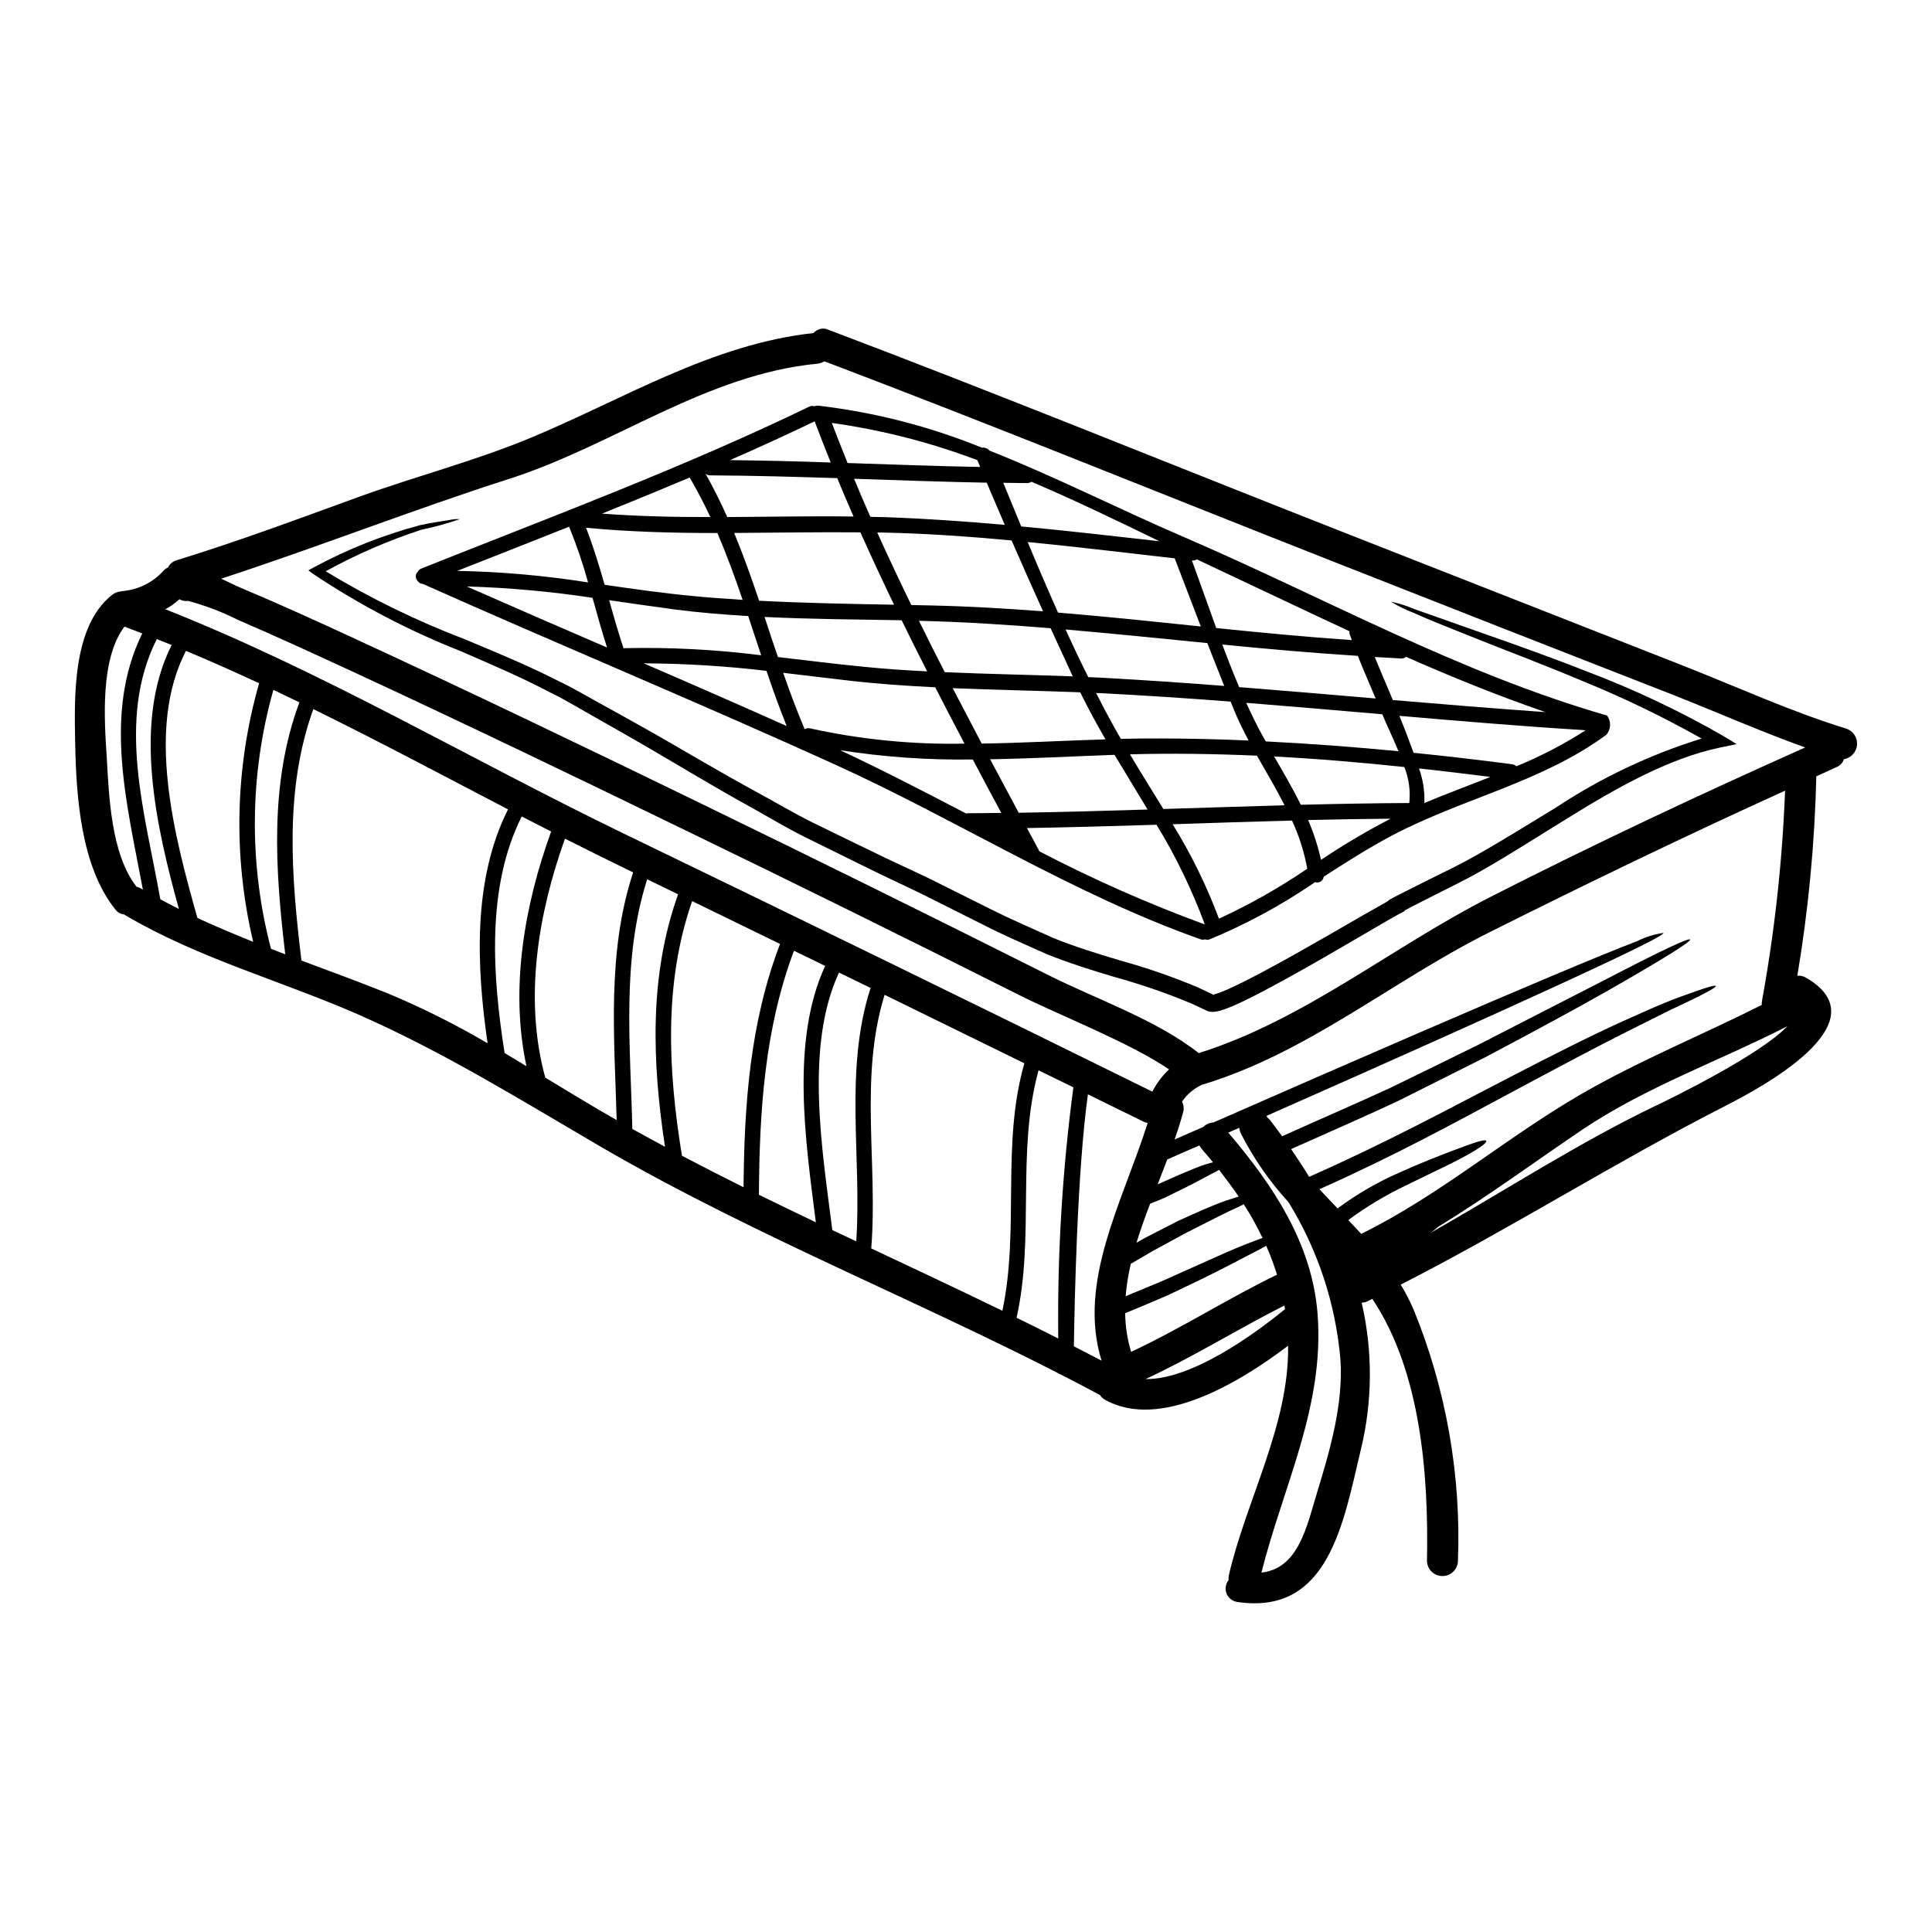
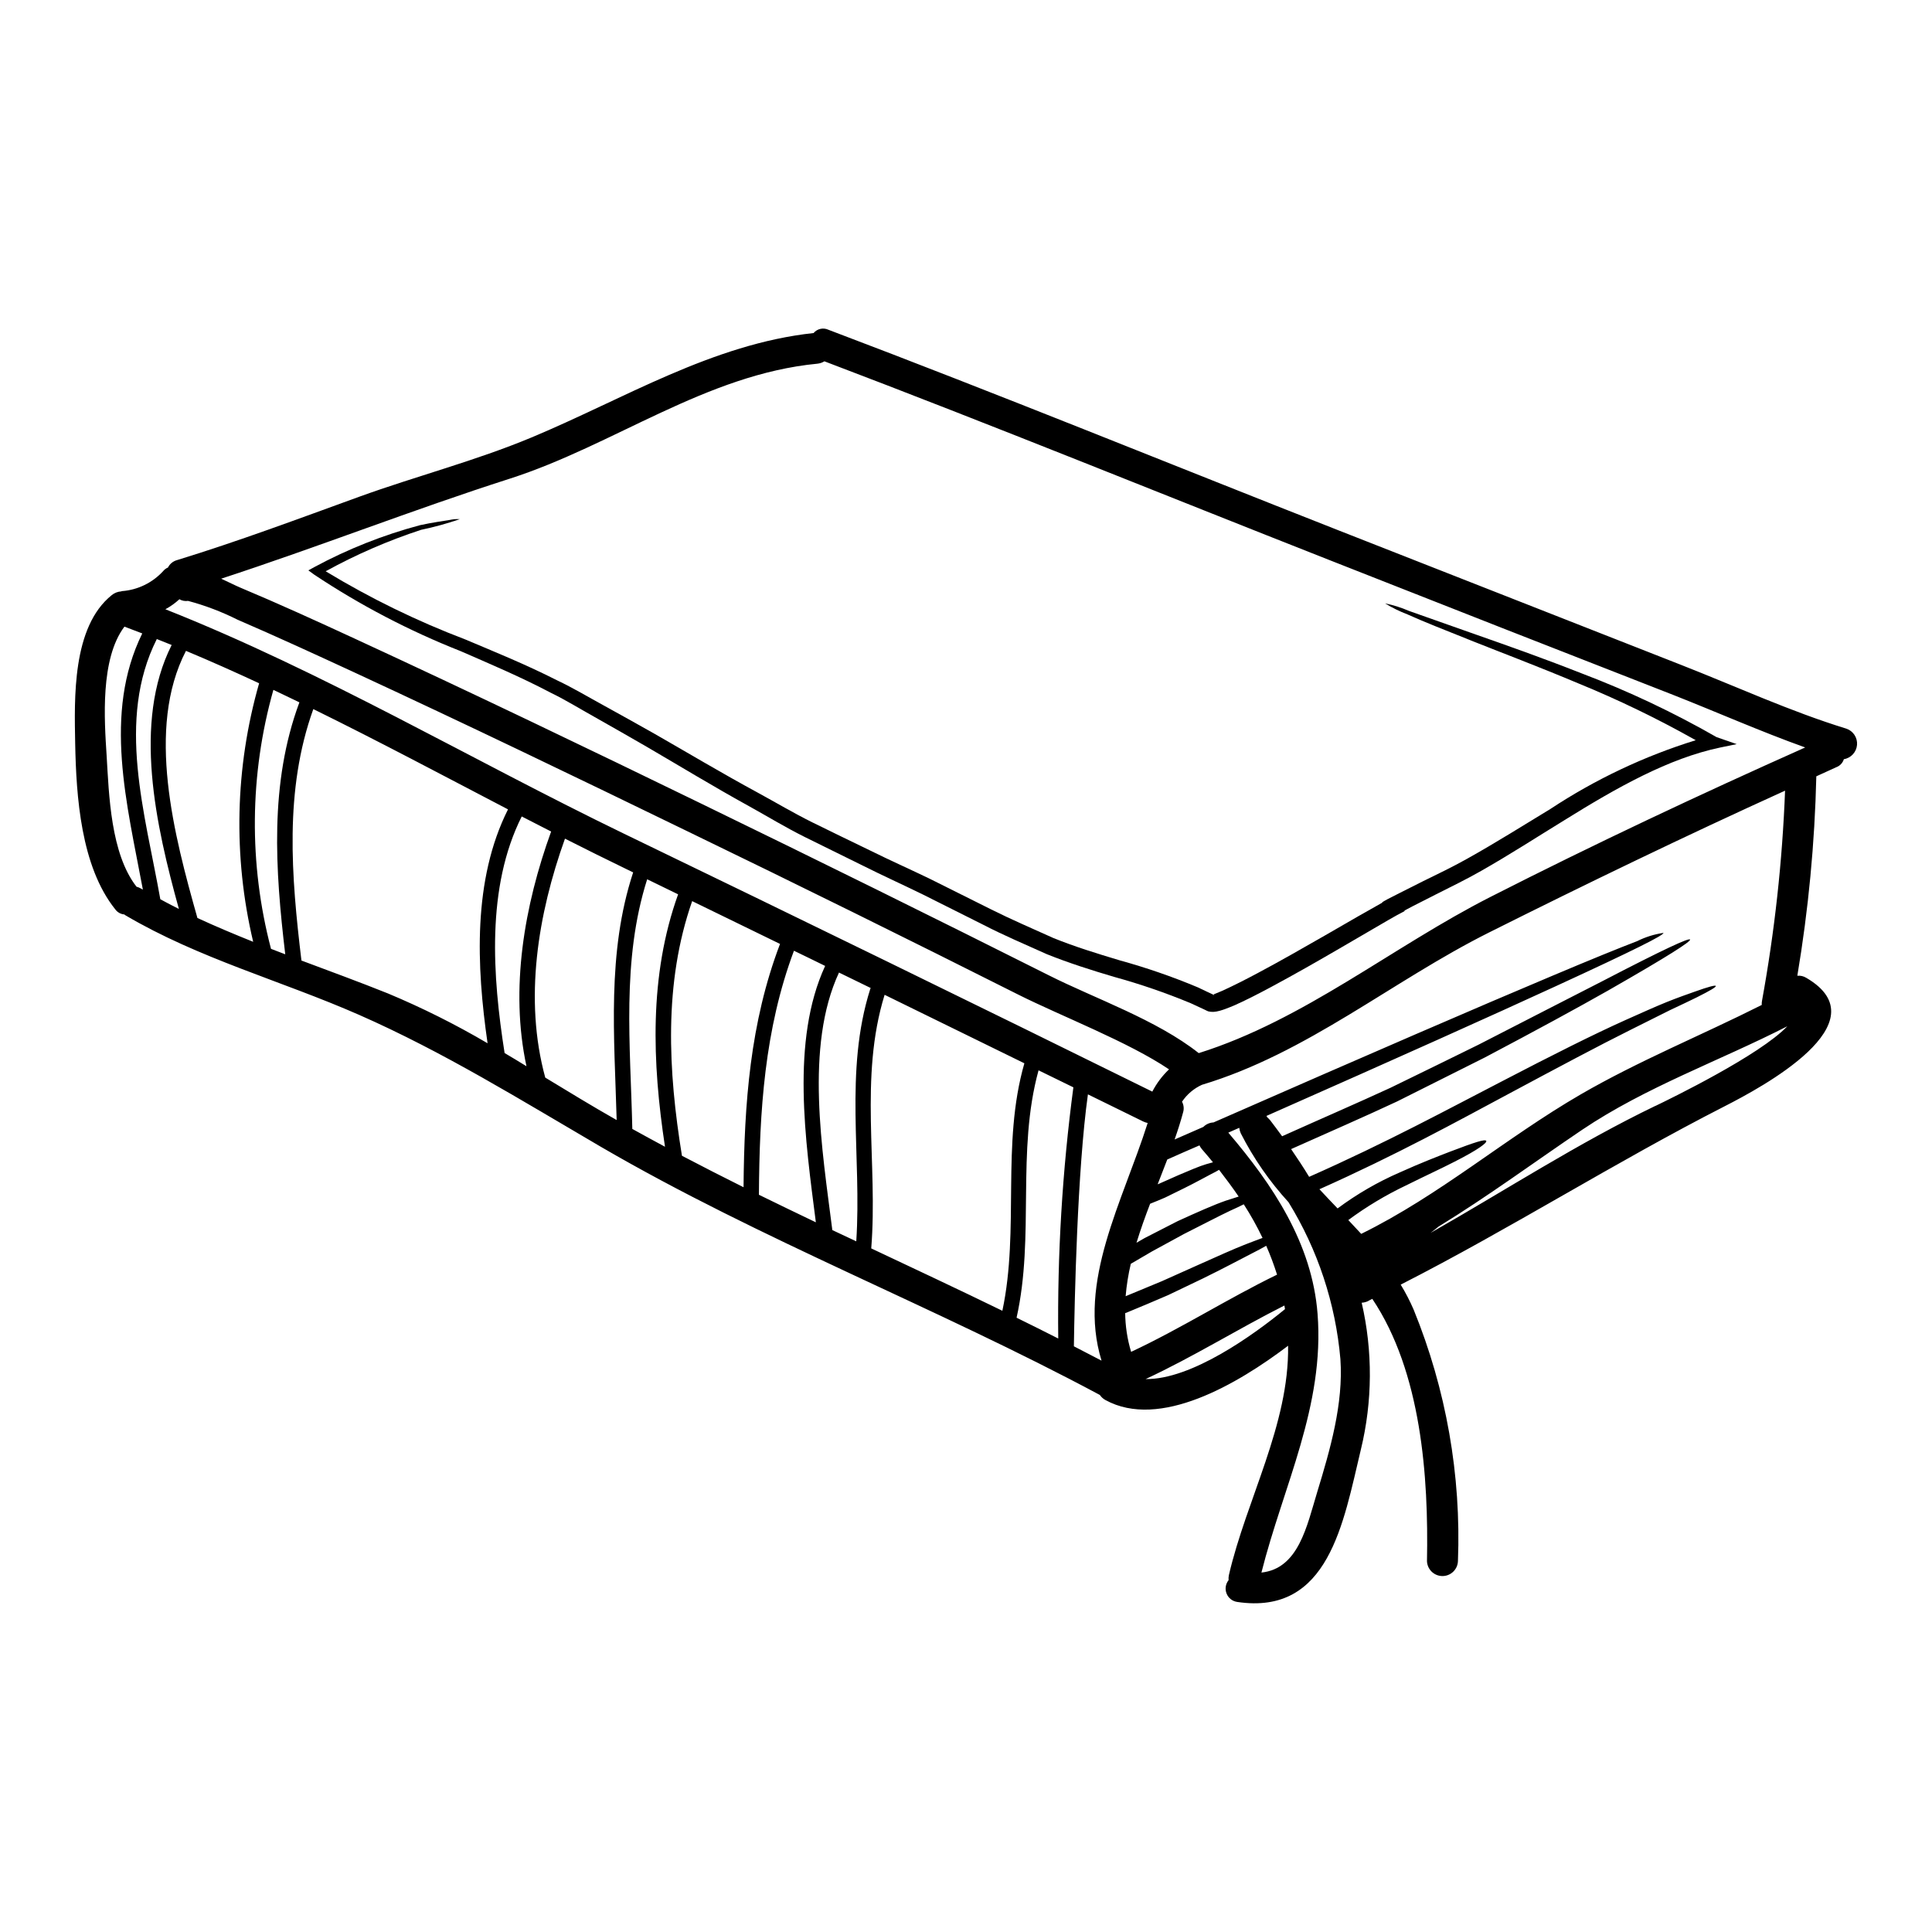
<svg xmlns="http://www.w3.org/2000/svg" fill="#000000" width="800px" height="800px" version="1.1" viewBox="144 144 512 512">
  <g>
    <path d="m483.77 445.12c10.473-4.703 20.074-8.855 28.734-12.852 8.586-4.18 16.359-7.984 23.32-11.414 13.863-7.109 24.637-12.66 32.895-16.871 16.461-8.559 22.883-11.484 23.16-10.992 0.277 0.492-5.66 4.328-21.766 13.535-8.094 4.594-18.754 10.391-32.562 17.688-6.969 3.504-14.734 7.394-23.293 11.676-8.477 3.969-17.887 8.07-28.105 12.633 1.664 2.434 3.277 4.863 4.781 7.352 20.645-9.133 37.156-18.125 50.855-25.191 13.754-7.164 24.582-12.594 33.027-16.383 4.238-1.887 7.793-3.5 10.828-4.723 3.035-1.223 5.512-2.078 7.41-2.754 3.824-1.367 5.551-1.801 5.656-1.531 0.105 0.273-1.422 1.203-5.031 3.008-1.832 0.906-4.184 2.023-7.109 3.394l-10.496 5.246c-8.23 4.102-18.871 9.762-32.539 17.09-13.344 7.137-29.52 16.051-49.871 25.129 1.574 1.723 3.199 3.391 4.809 5.086 5.106-3.797 10.625-6.996 16.457-9.531 5.578-2.516 9.98-4.211 13.344-5.512 6.691-2.543 9.324-3.391 9.598-2.844 0.246 0.465-1.969 2.242-8.418 5.512-3.227 1.668-7.523 3.637-12.879 6.297h-0.004c-5.367 2.559-10.477 5.625-15.254 9.16 1.148 1.203 2.297 2.434 3.418 3.664 20.887-10.281 38.113-25.316 58.133-36.941 15.473-8.965 32.07-15.691 48.02-23.73l-0.004 0.004c-0.023-0.348-0.004-0.699 0.055-1.039 3.359-18.418 5.406-37.047 6.121-55.75-26.438 12-52.523 24.609-78.469 37.594-25.758 12.906-48.148 31.965-76.062 40.355-2.144 0.973-3.973 2.523-5.281 4.481 0.469 0.875 0.57 1.898 0.277 2.848-0.629 2.363-1.398 4.758-2.242 7.164 2.598-1.121 5.141-2.242 7.629-3.336l-0.004-0.004c0.719-0.711 1.672-1.133 2.684-1.18 42.16-18.5 70.848-30.898 89.516-38.746 10.629-4.484 17.988-7.477 22.746-9.293 2.191-1.098 4.547-1.836 6.969-2.188 0.109 0.277-1.773 1.395-6.34 3.664-4.566 2.269-11.73 5.66-22.203 10.469-16.512 7.602-41.285 18.73-76.664 34.371 0.09 0.125 0.172 0.254 0.246 0.391 0.266 0.227 0.512 0.473 0.738 0.742 1.066 1.383 2.133 2.824 3.172 4.254zm149.53-108.02c1.82 0.613 2.988 2.387 2.832 4.301-0.156 1.914-1.594 3.481-3.488 3.793-0.301 0.988-1.051 1.777-2.023 2.133-1.75 0.789-3.543 1.613-5.277 2.406v-0.004c-0.414 17.715-2.094 35.379-5.031 52.855 0.824-0.082 1.656 0.113 2.363 0.547 20.398 11.891-12.109 29.172-21.516 33.984-29.145 14.875-56.844 32.48-85.961 47.328v-0.004c1.301 2.133 2.453 4.352 3.441 6.648 8.613 21.129 12.613 43.855 11.73 66.656-0.098 2.195-1.902 3.926-4.102 3.926-2.195 0-4.004-1.73-4.102-3.926 0.438-22.434-1.477-50.09-14.488-69.531-0.414 0.191-0.789 0.395-1.203 0.629v0.004c-0.512 0.227-1.059 0.359-1.613 0.391 2.961 12.82 2.887 26.152-0.223 38.938-4.644 19.355-8.473 43.992-32.777 40.355-1.27-0.188-2.34-1.035-2.809-2.227s-0.266-2.543 0.535-3.543c-0.039-0.449-0.008-0.898 0.082-1.34 4.648-20.043 15.992-39.863 15.691-60.781-13.426 10.172-34.039 22.281-48.414 14.383h0.004c-0.594-0.32-1.098-0.781-1.477-1.34-43.383-23.25-89.672-40.996-132.24-65.77-21.164-12.359-41.59-25.074-64.09-34.973-20.617-9.055-42.461-14.902-61.957-26.41v0.004c-0.086-0.059-0.168-0.121-0.242-0.195-0.965-0.078-1.848-0.578-2.41-1.363-9.105-11.375-10.332-29.887-10.609-43.855-0.219-12.031-0.848-30.949 9.68-39.398v-0.004c0.699-0.574 1.559-0.918 2.461-0.984 0.082-0.027 0.164-0.055 0.277-0.082 4.191-0.316 8.105-2.231 10.934-5.344 0.328-0.398 0.754-0.707 1.23-0.902 0.484-0.969 1.359-1.684 2.406-1.969 16.297-5.004 32.234-10.965 48.258-16.785 15.09-5.469 30.895-9.543 45.684-15.719 24.527-10.234 47.906-24.773 74.754-27.672 0.957-1.145 2.562-1.504 3.914-0.875 45.305 17.141 90.172 35.461 135.23 53.176 30.238 11.895 60.477 23.77 90.719 35.629 14.488 5.672 28.973 12.344 43.828 16.91zm-50.582 99.977c4.102-1.969 27.668-13.453 34.941-21.105-18.043 9.211-37.539 16.102-54.355 27.422-12.793 8.641-25.039 17.688-38.086 25.676-0.625 0.52-1.312 1.066-2.106 1.664 19.848-11.293 39.051-23.773 59.605-33.676zm39.699-94.984c-11.84-4.238-23.484-9.402-35.105-13.973-30.27-11.809-60.516-23.672-90.75-35.598-44.676-17.582-89.188-35.734-134.08-52.77l0.004-0.004c-0.566 0.348-1.203 0.566-1.863 0.633-29.555 2.844-53.887 21.602-81.559 30.484-25.703 8.23-50.828 18.129-76.449 26.492 1.863 0.852 3.609 1.75 5.059 2.363 10.234 4.293 20.289 8.883 30.352 13.531 30.871 14.25 61.52 28.984 92.102 43.859 30.648 14.898 61.219 29.996 91.711 45.305 12.359 6.234 28.625 11.809 39.84 20.672 27.969-8.777 51.371-28.219 77.32-41.398 27.43-13.961 55.289-27.066 83.422-39.617zm-129.32 197.25c3.418-11.211 6.945-23.348 6.125-35.16-1.281-14.746-5.988-28.988-13.754-41.59-5.027-5.488-9.285-11.633-12.656-18.266-0.207-0.457-0.34-0.945-0.395-1.445-0.961 0.438-1.918 0.848-2.902 1.281 11.758 13.777 22.203 29.34 23.652 47.984 1.914 24.445-9.055 45.551-14.875 68.602 9.828-1.059 12.016-12.215 14.805-21.406zm-8.559-48.41c-0.055-0.332-0.109-0.629-0.164-0.957-12.387 6.258-24.199 13.641-36.773 19.492 12.191 0.16 28.68-11.758 36.938-18.535zm-2.106-9.133c-0.816-2.602-1.773-5.16-2.871-7.656-1.117 0.625-2.461 1.367-4.102 2.184-3.168 1.641-7.324 3.856-12.742 6.512l-9.133 4.371c-3.418 1.504-7.219 3.062-11.344 4.785l-0.055-0.137c0.027 3.523 0.559 7.023 1.574 10.395 13.219-6.184 25.547-14.078 38.672-20.457zm-8.176-8.098c1.695-0.68 3.148-1.18 4.328-1.637h0.004c-1.469-3.074-3.133-6.051-4.977-8.914-1.012 0.52-2.184 1.066-3.582 1.695-3.117 1.477-7.109 3.582-12.277 6.18-2.543 1.367-5.356 2.926-8.473 4.621-1.75 1.039-3.637 2.133-5.606 3.277-0.664 2.824-1.125 5.695-1.367 8.586 3.449-1.422 6.691-2.754 9.625-3.992 3.367-1.504 6.426-2.871 9.164-4.102 5.508-2.461 9.797-4.402 13.16-5.719zm-5.332-11.535c1.258-0.395 2.363-0.766 3.336-1.066-1.613-2.363-3.367-4.723-5.195-7.086-0.602 0.355-1.285 0.738-2.133 1.148-1.746 0.902-4.047 2.211-7.055 3.691-1.531 0.762-3.227 1.574-5.117 2.516-1.203 0.547-2.57 1.066-3.965 1.637-1.316 3.422-2.543 6.863-3.609 10.336 0.707-0.395 1.449-0.848 2.129-1.227 3.227-1.641 6.129-3.148 8.754-4.488 5.332-2.43 9.551-4.316 12.855-5.465zm-5.141-9.68c0.629-0.164 1.18-0.328 1.668-0.465-0.957-1.148-1.914-2.328-2.926-3.473l0.004 0.004c-0.266-0.305-0.488-0.648-0.66-1.012-2.785 1.18-5.633 2.461-8.531 3.742-0.824 2.16-1.695 4.348-2.543 6.562h0.004c0.113-0.055 0.23-0.102 0.355-0.137 1.891-0.848 3.582-1.574 5.117-2.269 3.113-1.316 5.543-2.383 7.512-2.957zm-14.41-19.191c1.137-2.203 2.633-4.199 4.434-5.902-10.664-7.219-28.57-14.105-39.918-19.793-29.203-14.695-58.512-29.164-87.934-43.41-29.312-14.246-58.648-28.383-88.23-42.078-10.234-4.723-20.469-9.445-30.789-13.891h0.004c-4.184-2.102-8.574-3.769-13.098-4.977-0.793 0.121-1.605-0.031-2.297-0.438-1.129 1.035-2.375 1.926-3.719 2.656 41.941 16.613 80.961 39.836 121.53 59.473 46.758 22.594 93.43 45.379 140.02 68.355zm-1.227 8.309c-0.41-0.082-0.805-0.215-1.18-0.395-4.894-2.406-9.766-4.785-14.656-7.191-2.812 20.098-3.543 54.711-3.719 66.766 2.438 1.258 4.894 2.516 7.328 3.801-6.445-20.93 5.609-42.094 12.227-62.984zm-19.68-9.445c-3.062-1.504-6.141-3.008-9.238-4.512-5.902 21.461-0.984 43.938-5.824 65.562 3.691 1.809 7.375 3.644 11.043 5.512-0.262-22.262 1.078-44.512 4.012-66.578zm-12.988-6.371c-12.359-6.035-24.707-12.086-37.047-18.152-6.781 21.953-1.75 44.73-3.543 67.203 11.594 5.473 23.223 10.91 34.75 16.531 4.602-21.66-0.344-44.109 5.836-65.602zm-40.719-19.949c-2.785-1.367-5.602-2.731-8.418-4.102-9.105 19.633-4.43 47.109-1.766 68.246 2.106 0.984 4.211 1.996 6.344 2.981 1.477-22.391-3.227-44.977 3.691-66.82 0.012-0.141 0.094-0.195 0.148-0.305zm-29.637 54.785c5.031 2.461 10.059 4.894 15.09 7.301-2.754-21.547-6.691-48.121 2.461-67.945-2.754-1.371-5.512-2.68-8.266-4.023-7.809 20.875-9.148 42.504-9.285 64.668zm5.602-66.469c-7.762-3.777-15.527-7.559-23.293-11.348-7.602 21.738-6.367 45.031-2.707 67.48 5.414 2.848 10.855 5.609 16.324 8.34 0.191-22.141 1.723-43.629 9.676-64.492zm-27.012-13.148c-2.731-1.312-5.469-2.652-8.203-3.992-6.832 21.492-4.43 43.91-3.938 66.164 2.871 1.574 5.742 3.172 8.66 4.723-3.406-22.348-4.258-45.398 3.481-66.914zm-11.918-5.816c-0.602-0.301-1.203-0.574-1.805-0.875-5.441-2.625-10.852-5.332-16.266-8.066-7.164 19.988-10.91 42.566-5.223 63.324 6.262 3.797 12.523 7.629 18.895 11.238 0 0.027 0 0.027 0.027 0.027-0.605-22.094-2.633-44.348 4.371-65.648zm-21.738-10.828c-2.598-1.312-5.195-2.652-7.793-3.992-9.445 18.809-7.734 42.379-4.539 62.695 1.945 1.145 3.887 2.32 5.797 3.5-4.426-20.535-0.547-42.695 6.535-62.203zm-16.844 56.113c-2.953-20.469-3.965-43.297 5.414-61.984-17.145-8.941-34.242-18.047-51.594-26.574-7.738 21.465-5.824 44.348-3.148 66.633 7.656 2.871 15.352 5.684 22.855 8.695h0.004c9.113 3.805 17.957 8.227 26.469 13.23zm-49.867-90.348c-2.297-1.121-4.594-2.211-6.891-3.305h-0.004c-6.328 22.41-6.543 46.105-0.629 68.629 1.258 0.488 2.519 0.984 3.773 1.449-2.652-22.367-4.238-45.281 3.75-66.773zm-12.25 63.461c-5.363-22.594-4.82-46.191 1.574-68.516-6.426-2.981-12.879-5.875-19.387-8.586-10.668 20.59-3.117 48.996 3.035 70.789 4.852 2.238 9.801 4.316 14.777 6.312zm-21.602-78.66c-1.312-0.52-2.625-1.066-3.938-1.574-10.801 21.492-3.09 46.238 0.93 68.953 1.613 0.879 3.25 1.75 4.922 2.57-6.098-22.07-12.277-49.387-1.914-69.949zm-8.176 64.527c0.191 0.109 0.355 0.188 0.547 0.301-4.211-22.613-10.605-46.66-0.164-67.891-1.574-0.602-3.117-1.203-4.723-1.801-6.449 8.531-5.328 24.742-4.723 34.121 0.625 10.473 1.066 26.027 7.926 34.805 0.398 0.098 0.781 0.254 1.137 0.465z" />
-     <path d="m604.24 341.2-4.375 0.902c-13.668 2.871-27.289 10.551-41.328 19.285-7.055 4.328-14.301 9.023-22.043 13.426-3.938 2.242-7.981 4.211-12 6.234-2.027 1.012-4.047 2.051-6.074 3.09l-2.238 1.18 0.082 0.133h-0.027c-2.68 1.367-5.66 3.172-8.5 4.812l-8.781 5.117c-5.875 3.418-11.891 6.859-18.07 10.172-3.117 1.668-6.262 3.305-9.598 4.809-0.852 0.359-1.695 0.711-2.598 1.043-0.465 0.16-0.93 0.328-1.449 0.465l-0.824 0.188v0.004c-0.504 0.102-1.02 0.129-1.531 0.082-0.156-0.008-0.312-0.035-0.465-0.082l-0.164-0.027h-0.023l-0.527-0.223-0.082-0.051-0.574-0.277-1.18-0.547-2.363-1.094v0.004c-6.586-2.734-13.336-5.055-20.207-6.945-6.016-1.773-12.137-3.719-17.91-6.043-5.688-2.57-11.414-4.981-16.785-7.766-5.402-2.695-10.742-5.371-16.016-8.027-5.305-2.598-10.695-5.031-15.809-7.602-5.219-2.57-10.375-5.113-15.473-7.629-5.059-2.516-9.816-5.414-14.602-8.07-9.625-5.301-18.59-10.773-27.367-15.887-4.402-2.543-8.723-5.012-12.961-7.406-4.266-2.363-8.312-4.894-12.438-6.891-8.148-4.289-16.301-7.711-23.926-11.043h-0.004c-13.582-5.363-26.559-12.145-38.715-20.23l-1.574-1.148 1.641-0.902c8.859-4.769 18.246-8.488 27.973-11.078 3.367-0.734 6.016-1.066 7.766-1.367v0.004c0.898-0.215 1.828-0.289 2.754-0.223-3.356 1.152-6.781 2.094-10.254 2.82-8.754 2.867-17.223 6.547-25.293 10.988 11.77 7.137 24.16 13.184 37.023 18.074 7.684 3.254 15.914 6.562 24.305 10.828 4.238 1.996 8.367 4.484 12.629 6.805 4.262 2.32 8.59 4.785 13.043 7.273 8.805 5.031 17.938 10.5 27.477 15.668 4.785 2.598 9.539 5.441 14.562 7.926 5.023 2.488 10.117 4.926 15.285 7.438 5.223 2.594 10.551 4.949 15.914 7.547 5.301 2.652 10.691 5.328 16.102 8.039 5.41 2.707 10.965 5.086 16.531 7.602 5.688 2.297 11.453 4.074 17.473 5.879v0.004c7.062 1.941 13.996 4.332 20.75 7.164l2.488 1.18 1.23 0.574 0.625 0.305h0.004c0.023-0.023 0.035-0.055 0.031-0.086-0.062-0.031-0.129-0.059-0.191-0.082l0.438-0.082 0.027-0.027 1.094-0.328c0.762-0.305 1.531-0.629 2.32-0.957 3.094-1.414 6.184-2.988 9.254-4.625 6.125-3.254 12.113-6.691 17.992-10.059 2.953-1.695 5.875-3.367 8.777-5.062 2.023-1.145 3.965-2.266 5.988-3.391h-0.004c0.078-0.059 0.16-0.105 0.25-0.141 0.078-0.055 0.133-0.082 0.215-0.133-0.043 0.023-0.09 0.031-0.137 0.023 0.359-0.301 0.191-0.16 0.277-0.215l0.219-0.137 0.242-0.137 0.789-0.438 3.09-1.574c2.051-1.035 4.102-2.051 6.129-3.086 4.098-2 8.117-3.938 11.863-6.047 7.629-4.262 14.902-8.855 22.043-13.18h-0.004c11.91-7.859 24.871-13.992 38.5-18.211-10.078-5.68-20.504-10.727-31.211-15.102-10.664-4.484-20.043-8.012-27.645-11.043-7.602-3.035-13.562-5.387-17.527-7.191v-0.004c-2.07-0.785-4.066-1.766-5.957-2.922 2.176 0.441 4.301 1.109 6.34 1.996 4.078 1.449 10.094 3.582 17.828 6.297 7.734 2.715 17.172 6.019 28 10.281 12.316 4.676 24.246 10.316 35.68 16.867z" />
-     <path d="m569.87 333.62c1.164 1.535 1.082 3.676-0.191 5.117-17.141 12.594-38.113 16.848-56.734 26.66-6.262 3.309-12.203 7.109-18.152 10.938-0.059 0.523-0.352 0.996-0.801 1.277-0.445 0.281-1 0.344-1.496 0.172-8.738 6.008-18.086 11.082-27.887 15.133-0.402 0.172-0.855 0.18-1.262 0.023-0.391 0.129-0.816 0.117-1.203-0.023-33.852-11.977-64.223-31.488-96.824-46.293-36.211-16.461-72.973-31.688-109.31-47.902v0.004c-0.492-0.008-0.953-0.254-1.234-0.66-0.363-0.32-0.578-0.785-0.59-1.273-0.008-0.488 0.184-0.957 0.535-1.297 0.219-0.387 0.566-0.688 0.984-0.844 34.48-13.754 69.273-26.688 102.73-42.871 0.449-0.227 0.969-0.266 1.449-0.113 0.297-0.141 0.629-0.199 0.957-0.164 14.891 1.746 29.48 5.488 43.371 11.133 0.762-0.098 1.523 0.199 2.023 0.785 17.363 6.863 34.176 15.445 51.398 22.855 37.406 16.113 72.895 36 112.24 47.344zm-24.008 13.453c6.391-2.621 12.531-5.816 18.344-9.539-16.461-1.039-32.895-2.406-49.355-3.828 0.961 2.328 1.891 4.723 2.754 7.086 0.301 0.852 0.656 1.75 1.012 2.707 8.695 0.875 17.418 1.891 26.113 3.035l0.004-0.004c0.426 0.055 0.824 0.246 1.133 0.543zm-32.754-17.555c13.48 1.148 26.957 2.242 40.438 3.199-12.551-4.328-24.797-9.297-36.941-14.652-0.352 0.309-0.812 0.465-1.281 0.438-2.328-0.109-4.652-0.273-7.004-0.395 1.562 3.809 3.203 7.613 4.793 11.41zm25.836 20.375c-6.297-0.789-12.594-1.574-18.895-2.242v-0.004c1.062 2.934 1.547 6.043 1.422 9.16 5.801-2.434 11.68-4.594 17.473-6.914zm-21.465 6.914c0.336-3.238-0.113-6.512-1.312-9.539-11.484-1.203-22.996-2.188-34.508-2.789 2.461 4.238 4.926 8.477 7.086 12.797 9.574-0.25 19.172-0.414 28.738-0.469zm-2.871-13.727c-1.574-3.828-3.309-7.383-4.238-9.68-0.027-0.027-0.027-0.055-0.055-0.109-12-1.039-24.035-2.078-36.062-3.035 1.367 2.953 2.754 5.879 4.328 8.723 0.277 0.492 0.574 0.984 0.852 1.504 11.75 0.578 23.48 1.477 35.18 2.598zm-6.043-13.973c-1.574-3.746-3.227-7.477-4.723-11.293-12-0.762-23.977-1.832-35.93-3.008 1.426 3.801 2.902 7.574 4.484 11.293 12.059 0.961 24.117 1.961 36.176 3.008zm-6.316-15.473c-0.16-0.492-0.355-0.957-0.52-1.422l0.004 0.004c-0.117-0.297-0.152-0.617-0.109-0.934-11.16-5.164-22.258-10.496-33.414-15.719-2.363-1.094-4.723-2.215-7.059-3.332l0.004-0.004c-0.34 0.246-0.762 0.352-1.18 0.301h-0.109c2.16 5.875 4.266 11.895 6.449 17.91 11.961 1.23 23.938 2.375 35.941 3.195zm10.281 47.328c-7.301 0.055-14.598 0.191-21.871 0.355 1.473 3.402 2.617 6.934 3.418 10.555 5.941-3.984 12.102-7.625 18.457-10.91zm-22.094 13.262h0.004c-0.805-4.41-2.164-8.703-4.047-12.77-10.551 0.277-21.105 0.629-31.633 0.984 4.902 7.914 9.016 16.293 12.273 25.016 8.16-3.75 15.988-8.176 23.41-13.23zm-6.008-16.816c-2.269-4.457-4.836-8.777-7.328-13.148-11.211-0.492-22.434-0.656-33.656-0.359 2.898 4.867 5.902 9.684 8.859 14.492 10.719-0.328 21.434-0.684 32.125-0.984zm-9.539-17.168c-1.344-2.543-2.625-5.117-3.719-7.738-0.355-0.852-0.684-1.723-1.039-2.57-11.516-0.898-23.016-1.648-34.504-2.242-0.395 0-0.789-0.027-1.148-0.027 1.504 2.957 3.035 5.879 4.648 8.777 0.625 1.148 1.281 2.242 1.914 3.363 3.582-0.082 7.164-0.133 10.719-0.105 7.738 0.02 15.449 0.203 23.129 0.543zm-6.453-14.465c-1.504-3.773-3.008-7.547-4.484-11.348-12.523-1.258-25.016-2.516-37.566-3.609 1.938 4.266 3.945 8.477 6.016 12.629 1.066 0.055 2.133 0.082 3.227 0.137 10.934 0.605 21.867 1.336 32.805 2.191zm-5.195 63.203c0.023 0 0.023 0 0.051 0.027-3.398-9.203-7.684-18.059-12.797-26.438-11.453 0.355-22.883 0.684-34.336 0.875 1.066 1.996 2.129 3.965 3.195 5.965v-0.004c0.016 0.066 0.035 0.129 0.055 0.191 14.18 7.394 28.82 13.871 43.832 19.383zm-1.016-78.961c-2.293-6.016-4.598-12.031-6.914-18.047-12.961-1.477-25.945-3.062-38.965-4.328 2.598 6.262 5.277 12.5 8.043 18.703 12.629 1.027 25.234 2.367 37.836 3.68zm-14.105 48.512c-2.898-4.84-5.875-9.652-8.75-14.492-10.961 0.395-21.984 0.984-32.973 1.18 2.516 4.723 5.039 9.445 7.574 14.168 11.371-0.168 22.773-0.5 34.148-0.855zm-11.156-18.594c-2.363-4.102-4.621-8.23-6.691-12.469-11.266-0.434-22.531-0.625-33.793-1.09 2.543 4.891 5.106 9.785 7.684 14.68 10.93-0.164 21.863-0.793 32.801-1.121zm-8.66-16.676c-1.969-4.238-3.938-8.504-5.879-12.77-11.59-0.957-23.223-1.695-34.891-1.969 2.242 4.566 4.523 9.105 6.836 13.613 11.289 0.496 22.637 0.688 33.926 1.113zm22.965-35.816c-11.129-5.41-22.434-10.883-33.934-15.777h0.004c-0.332 0.227-0.719 0.348-1.121 0.355-2.102 0-4.234-0.055-6.34-0.082 1.574 3.856 3.16 7.715 4.754 11.566 12.219 1.145 24.41 2.543 36.633 3.926zm-30.848 18.566c-2.816-6.234-5.594-12.496-8.336-18.785-11.16-1.035-22.312-1.832-33.496-2.078-0.711 0-1.395 0-2.106-0.027 2.898 6.453 5.934 12.852 9.023 19.223 1.691 0.027 3.418 0.055 5.117 0.105 9.977 0.219 19.898 0.793 29.797 1.562zm-10.141-22.91c-1.613-3.715-3.199-7.477-4.785-11.184-11.73-0.215-23.457-0.652-35.16-1.039 1.395 3.367 2.844 6.754 4.328 10.094l3.938 0.078c10.57 0.379 21.152 1.117 31.68 2.051zm-0.93 76.34c-2.543-4.723-5.059-9.445-7.547-14.168-11.77 0.18-23.535-0.645-35.164-2.461 11.293 5.273 22.34 11.02 33.414 16.785 0.141-0.043 0.289-0.07 0.438-0.082 2.949 0 5.906-0.055 8.859-0.082zm-5.578-91.688c-0.277-0.598-0.52-1.18-0.766-1.801l-0.004-0.004c-12.449-4.715-25.387-8.023-38.57-9.871 1.367 3.543 2.754 7.109 4.18 10.629 11.711 0.395 23.43 0.832 35.16 1.047zm-45.098 69.273c13.434 2.961 27.176 4.32 40.934 4.047-2.625-4.949-5.195-9.926-7.766-14.93-7.898-0.395-15.777-0.93-23.598-1.859-5.598-0.641-11.145-1.352-16.695-1.98 1.75 5.031 3.609 10.004 5.688 14.93 0.43-0.258 0.949-0.332 1.438-0.207zm31.031-15.121c-2.297-4.481-4.547-8.992-6.75-13.531-12.086-0.219-24.227-0.273-36.336-0.875 1.145 3.543 2.32 7.086 3.543 10.629 7.629 0.875 15.285 1.859 22.965 2.598 5.488 0.555 11.012 0.922 16.562 1.191zm-8.777-17.66c-3.059-6.34-6.031-12.73-8.91-19.168-11.156-0.105-22.309 0.109-33.457 0.164 2.438 5.879 4.566 11.895 6.617 17.965 11.895 0.613 23.816 0.832 35.734 1.051zm-44.184-23.223c11.129-0.051 22.281-0.301 33.457-0.133-1.48-3.394-2.93-6.754-4.328-10.172-11.211-0.359-22.434-0.684-33.684-0.738l-0.004-0.004c-0.441 0.004-0.867-0.152-1.203-0.438 2.082 3.742 3.996 7.57 5.746 11.477zm27.406-14.453c-1.449-3.637-2.898-7.246-4.262-10.91-7.41 3.555-14.887 6.981-22.434 10.281 8.895 0.102 17.797 0.309 26.695 0.629zm-11.672 69.844c-1.941-4.809-3.691-9.707-5.356-14.625l-0.004-0.004c-10.797-1.281-21.664-1.945-32.539-1.996 12.664 5.457 25.297 10.996 37.898 16.625zm-6.754-18.758c-1.18-3.473-2.293-6.918-3.445-10.391-6.508-0.395-12.988-0.902-19.441-1.746-5.82-0.789-11.617-1.613-17.418-2.465 1.203 4.293 2.438 8.562 3.828 12.797h0.004c0.105-0.043 0.215-0.07 0.328-0.082 12.078-0.262 24.156 0.371 36.145 1.887zm-4.922-14.684c-2.023-5.988-4.211-11.918-6.691-17.711-11.617 0-23.223-0.301-34.805-1.395 1.918 4.949 3.473 10.004 4.922 15.117 7.793 1.121 15.613 2.242 23.516 2.984 4.363 0.422 8.715 0.73 13.059 1.004zm-37.266-22.855c9.57 0.711 19.141 0.93 28.711 0.902-1.668-3.543-3.473-7.055-5.473-10.469-7.707 3.25-15.473 6.449-23.238 9.566zm1.34 35.492c-1.395-4.328-2.625-8.75-3.852-13.18h-0.004c-11.039-1.672-22.168-2.68-33.328-3.012 12.371 5.445 24.766 10.84 37.18 16.188zm-5.031-17.254v-0.004c-1.379-5.019-3.059-9.949-5.031-14.766-9.871 3.938-19.738 7.793-29.637 11.703 11.613 0.223 23.195 1.246 34.668 3.062z" />
+     <path d="m604.24 341.2-4.375 0.902c-13.668 2.871-27.289 10.551-41.328 19.285-7.055 4.328-14.301 9.023-22.043 13.426-3.938 2.242-7.981 4.211-12 6.234-2.027 1.012-4.047 2.051-6.074 3.09l-2.238 1.18 0.082 0.133h-0.027c-2.68 1.367-5.66 3.172-8.5 4.812l-8.781 5.117c-5.875 3.418-11.891 6.859-18.07 10.172-3.117 1.668-6.262 3.305-9.598 4.809-0.852 0.359-1.695 0.711-2.598 1.043-0.465 0.16-0.93 0.328-1.449 0.465l-0.824 0.188v0.004c-0.504 0.102-1.02 0.129-1.531 0.082-0.156-0.008-0.312-0.035-0.465-0.082l-0.164-0.027h-0.023l-0.527-0.223-0.082-0.051-0.574-0.277-1.18-0.547-2.363-1.094v0.004c-6.586-2.734-13.336-5.055-20.207-6.945-6.016-1.773-12.137-3.719-17.91-6.043-5.688-2.57-11.414-4.981-16.785-7.766-5.402-2.695-10.742-5.371-16.016-8.027-5.305-2.598-10.695-5.031-15.809-7.602-5.219-2.57-10.375-5.113-15.473-7.629-5.059-2.516-9.816-5.414-14.602-8.07-9.625-5.301-18.59-10.773-27.367-15.887-4.402-2.543-8.723-5.012-12.961-7.406-4.266-2.363-8.312-4.894-12.438-6.891-8.148-4.289-16.301-7.711-23.926-11.043h-0.004c-13.582-5.363-26.559-12.145-38.715-20.23l-1.574-1.148 1.641-0.902c8.859-4.769 18.246-8.488 27.973-11.078 3.367-0.734 6.016-1.066 7.766-1.367v0.004c0.898-0.215 1.828-0.289 2.754-0.223-3.356 1.152-6.781 2.094-10.254 2.82-8.754 2.867-17.223 6.547-25.293 10.988 11.77 7.137 24.16 13.184 37.023 18.074 7.684 3.254 15.914 6.562 24.305 10.828 4.238 1.996 8.367 4.484 12.629 6.805 4.262 2.32 8.59 4.785 13.043 7.273 8.805 5.031 17.938 10.5 27.477 15.668 4.785 2.598 9.539 5.441 14.562 7.926 5.023 2.488 10.117 4.926 15.285 7.438 5.223 2.594 10.551 4.949 15.914 7.547 5.301 2.652 10.691 5.328 16.102 8.039 5.41 2.707 10.965 5.086 16.531 7.602 5.688 2.297 11.453 4.074 17.473 5.879v0.004c7.062 1.941 13.996 4.332 20.75 7.164l2.488 1.18 1.23 0.574 0.625 0.305h0.004c0.023-0.023 0.035-0.055 0.031-0.086-0.062-0.031-0.129-0.059-0.191-0.082c0.762-0.305 1.531-0.629 2.32-0.957 3.094-1.414 6.184-2.988 9.254-4.625 6.125-3.254 12.113-6.691 17.992-10.059 2.953-1.695 5.875-3.367 8.777-5.062 2.023-1.145 3.965-2.266 5.988-3.391h-0.004c0.078-0.059 0.16-0.105 0.25-0.141 0.078-0.055 0.133-0.082 0.215-0.133-0.043 0.023-0.09 0.031-0.137 0.023 0.359-0.301 0.191-0.16 0.277-0.215l0.219-0.137 0.242-0.137 0.789-0.438 3.09-1.574c2.051-1.035 4.102-2.051 6.129-3.086 4.098-2 8.117-3.938 11.863-6.047 7.629-4.262 14.902-8.855 22.043-13.18h-0.004c11.91-7.859 24.871-13.992 38.5-18.211-10.078-5.68-20.504-10.727-31.211-15.102-10.664-4.484-20.043-8.012-27.645-11.043-7.602-3.035-13.562-5.387-17.527-7.191v-0.004c-2.07-0.785-4.066-1.766-5.957-2.922 2.176 0.441 4.301 1.109 6.34 1.996 4.078 1.449 10.094 3.582 17.828 6.297 7.734 2.715 17.172 6.019 28 10.281 12.316 4.676 24.246 10.316 35.68 16.867z" />
  </g>
</svg>